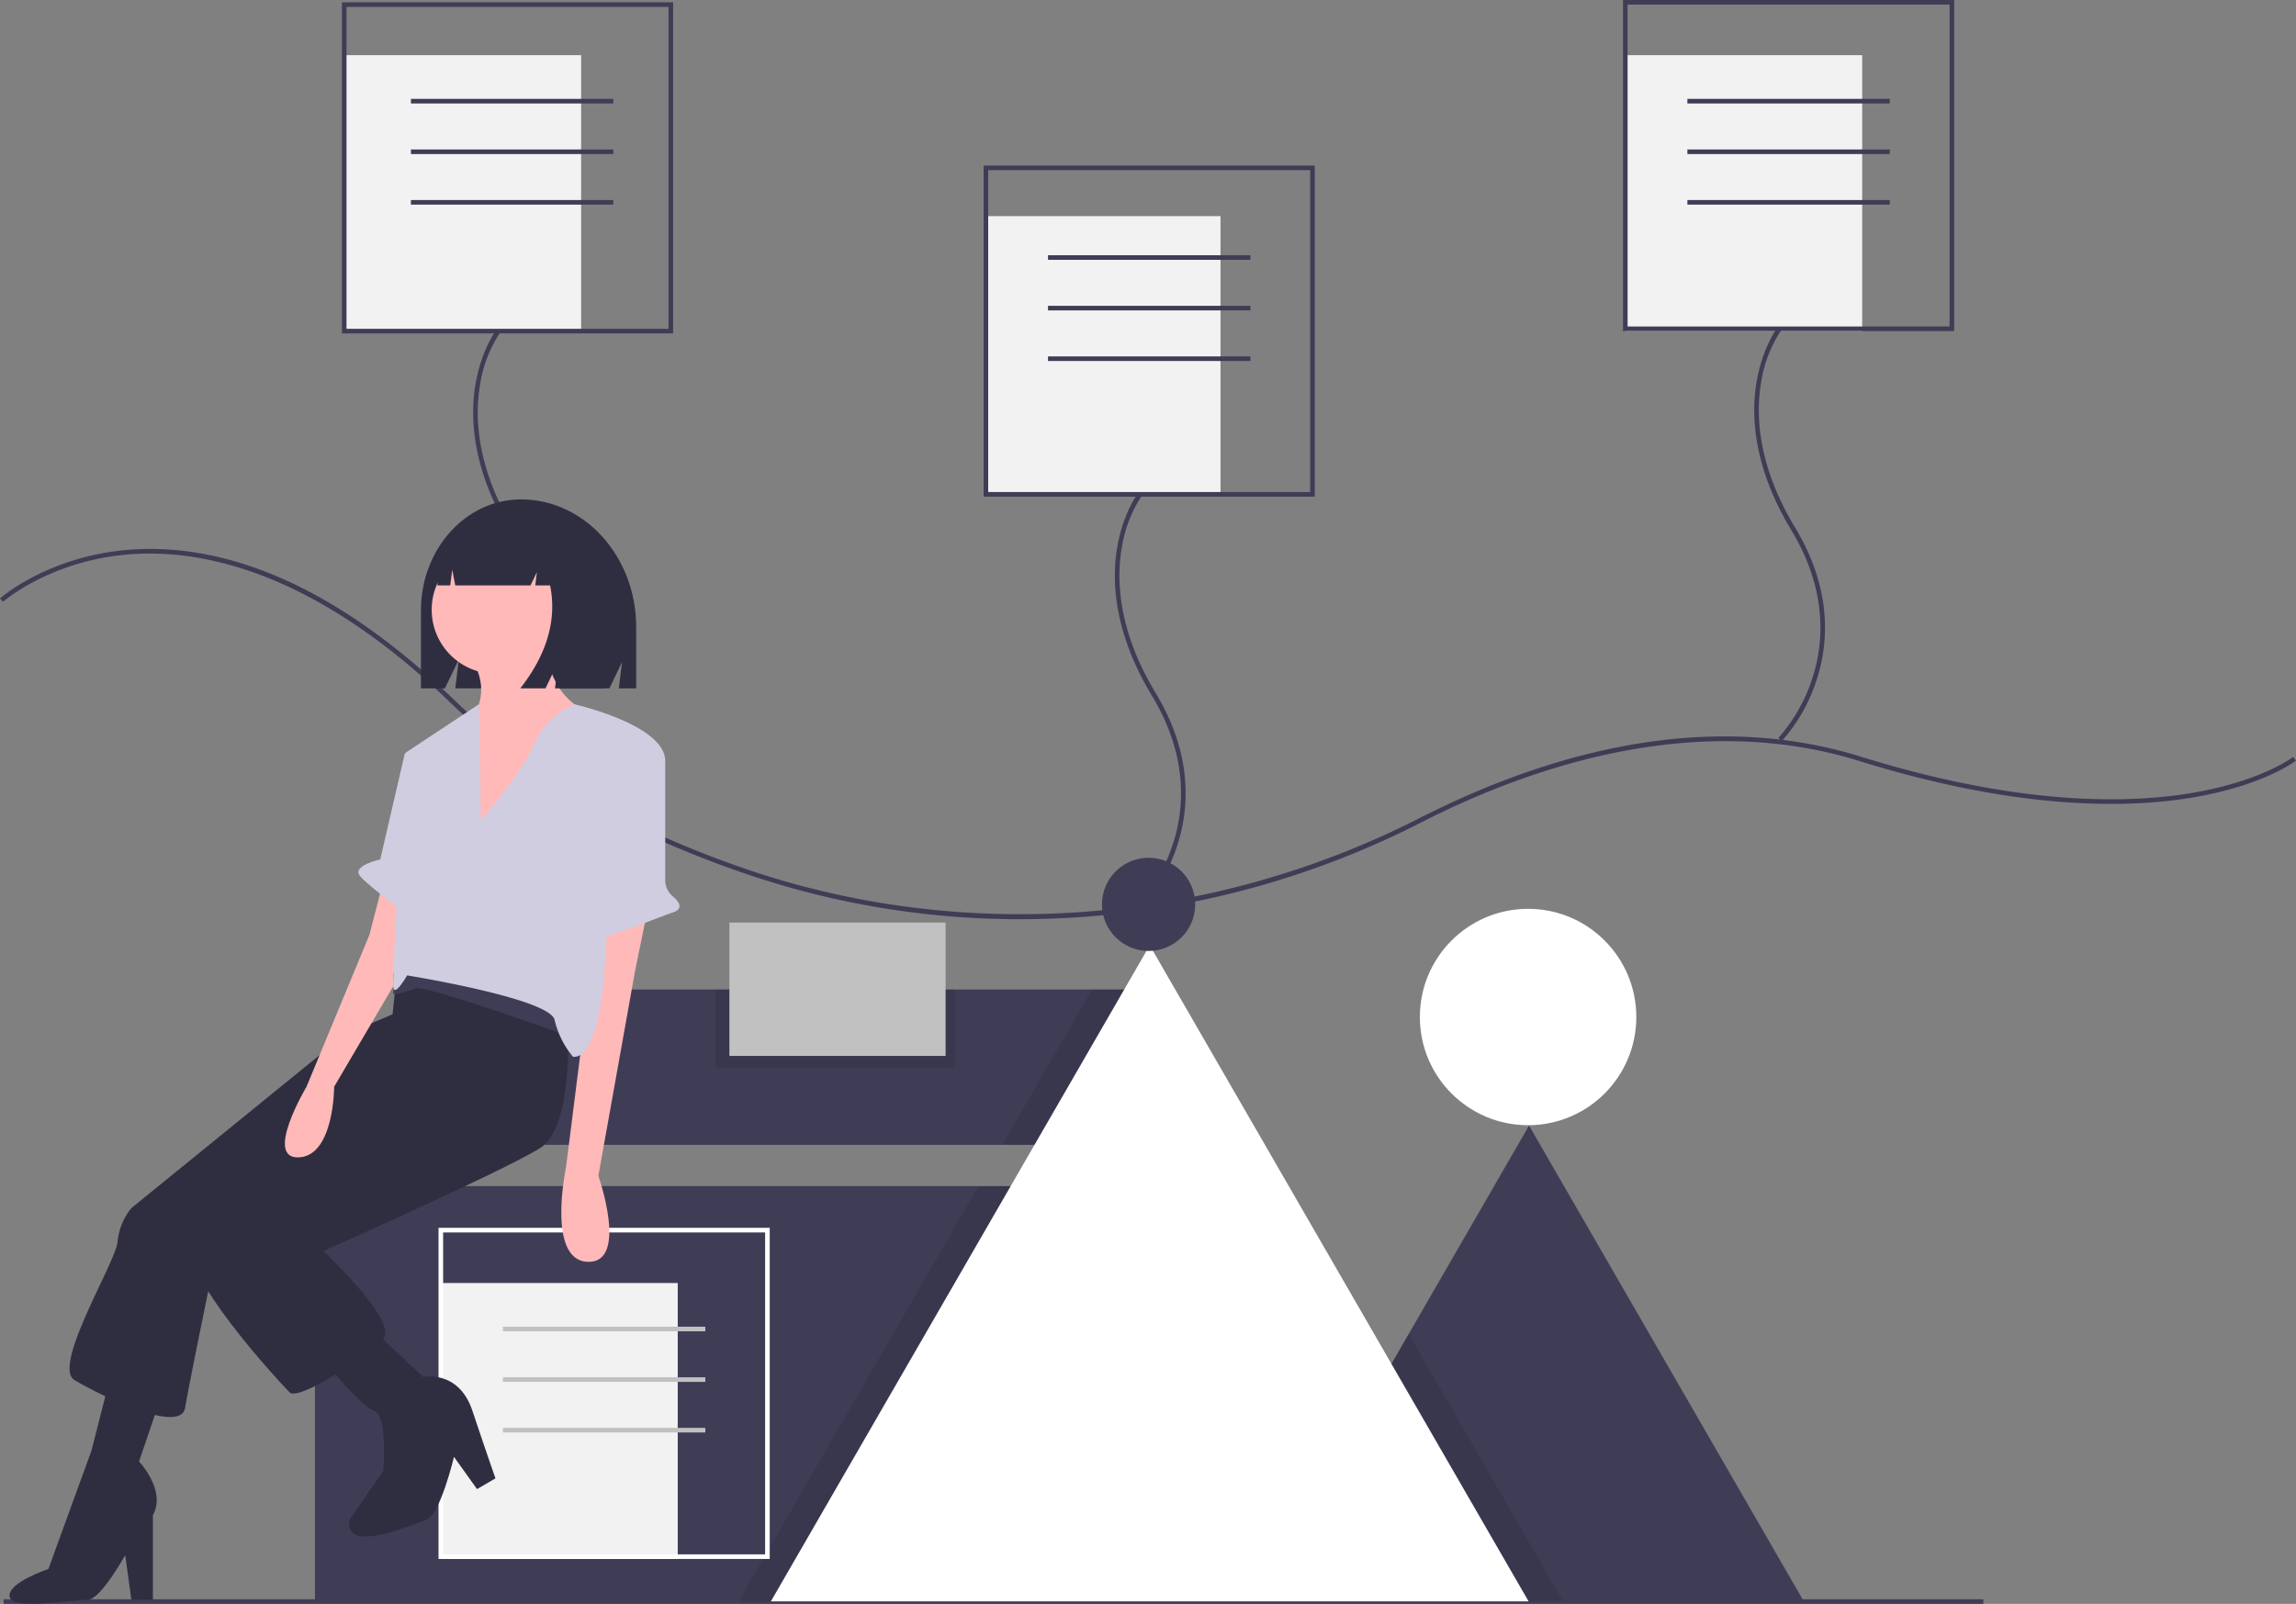
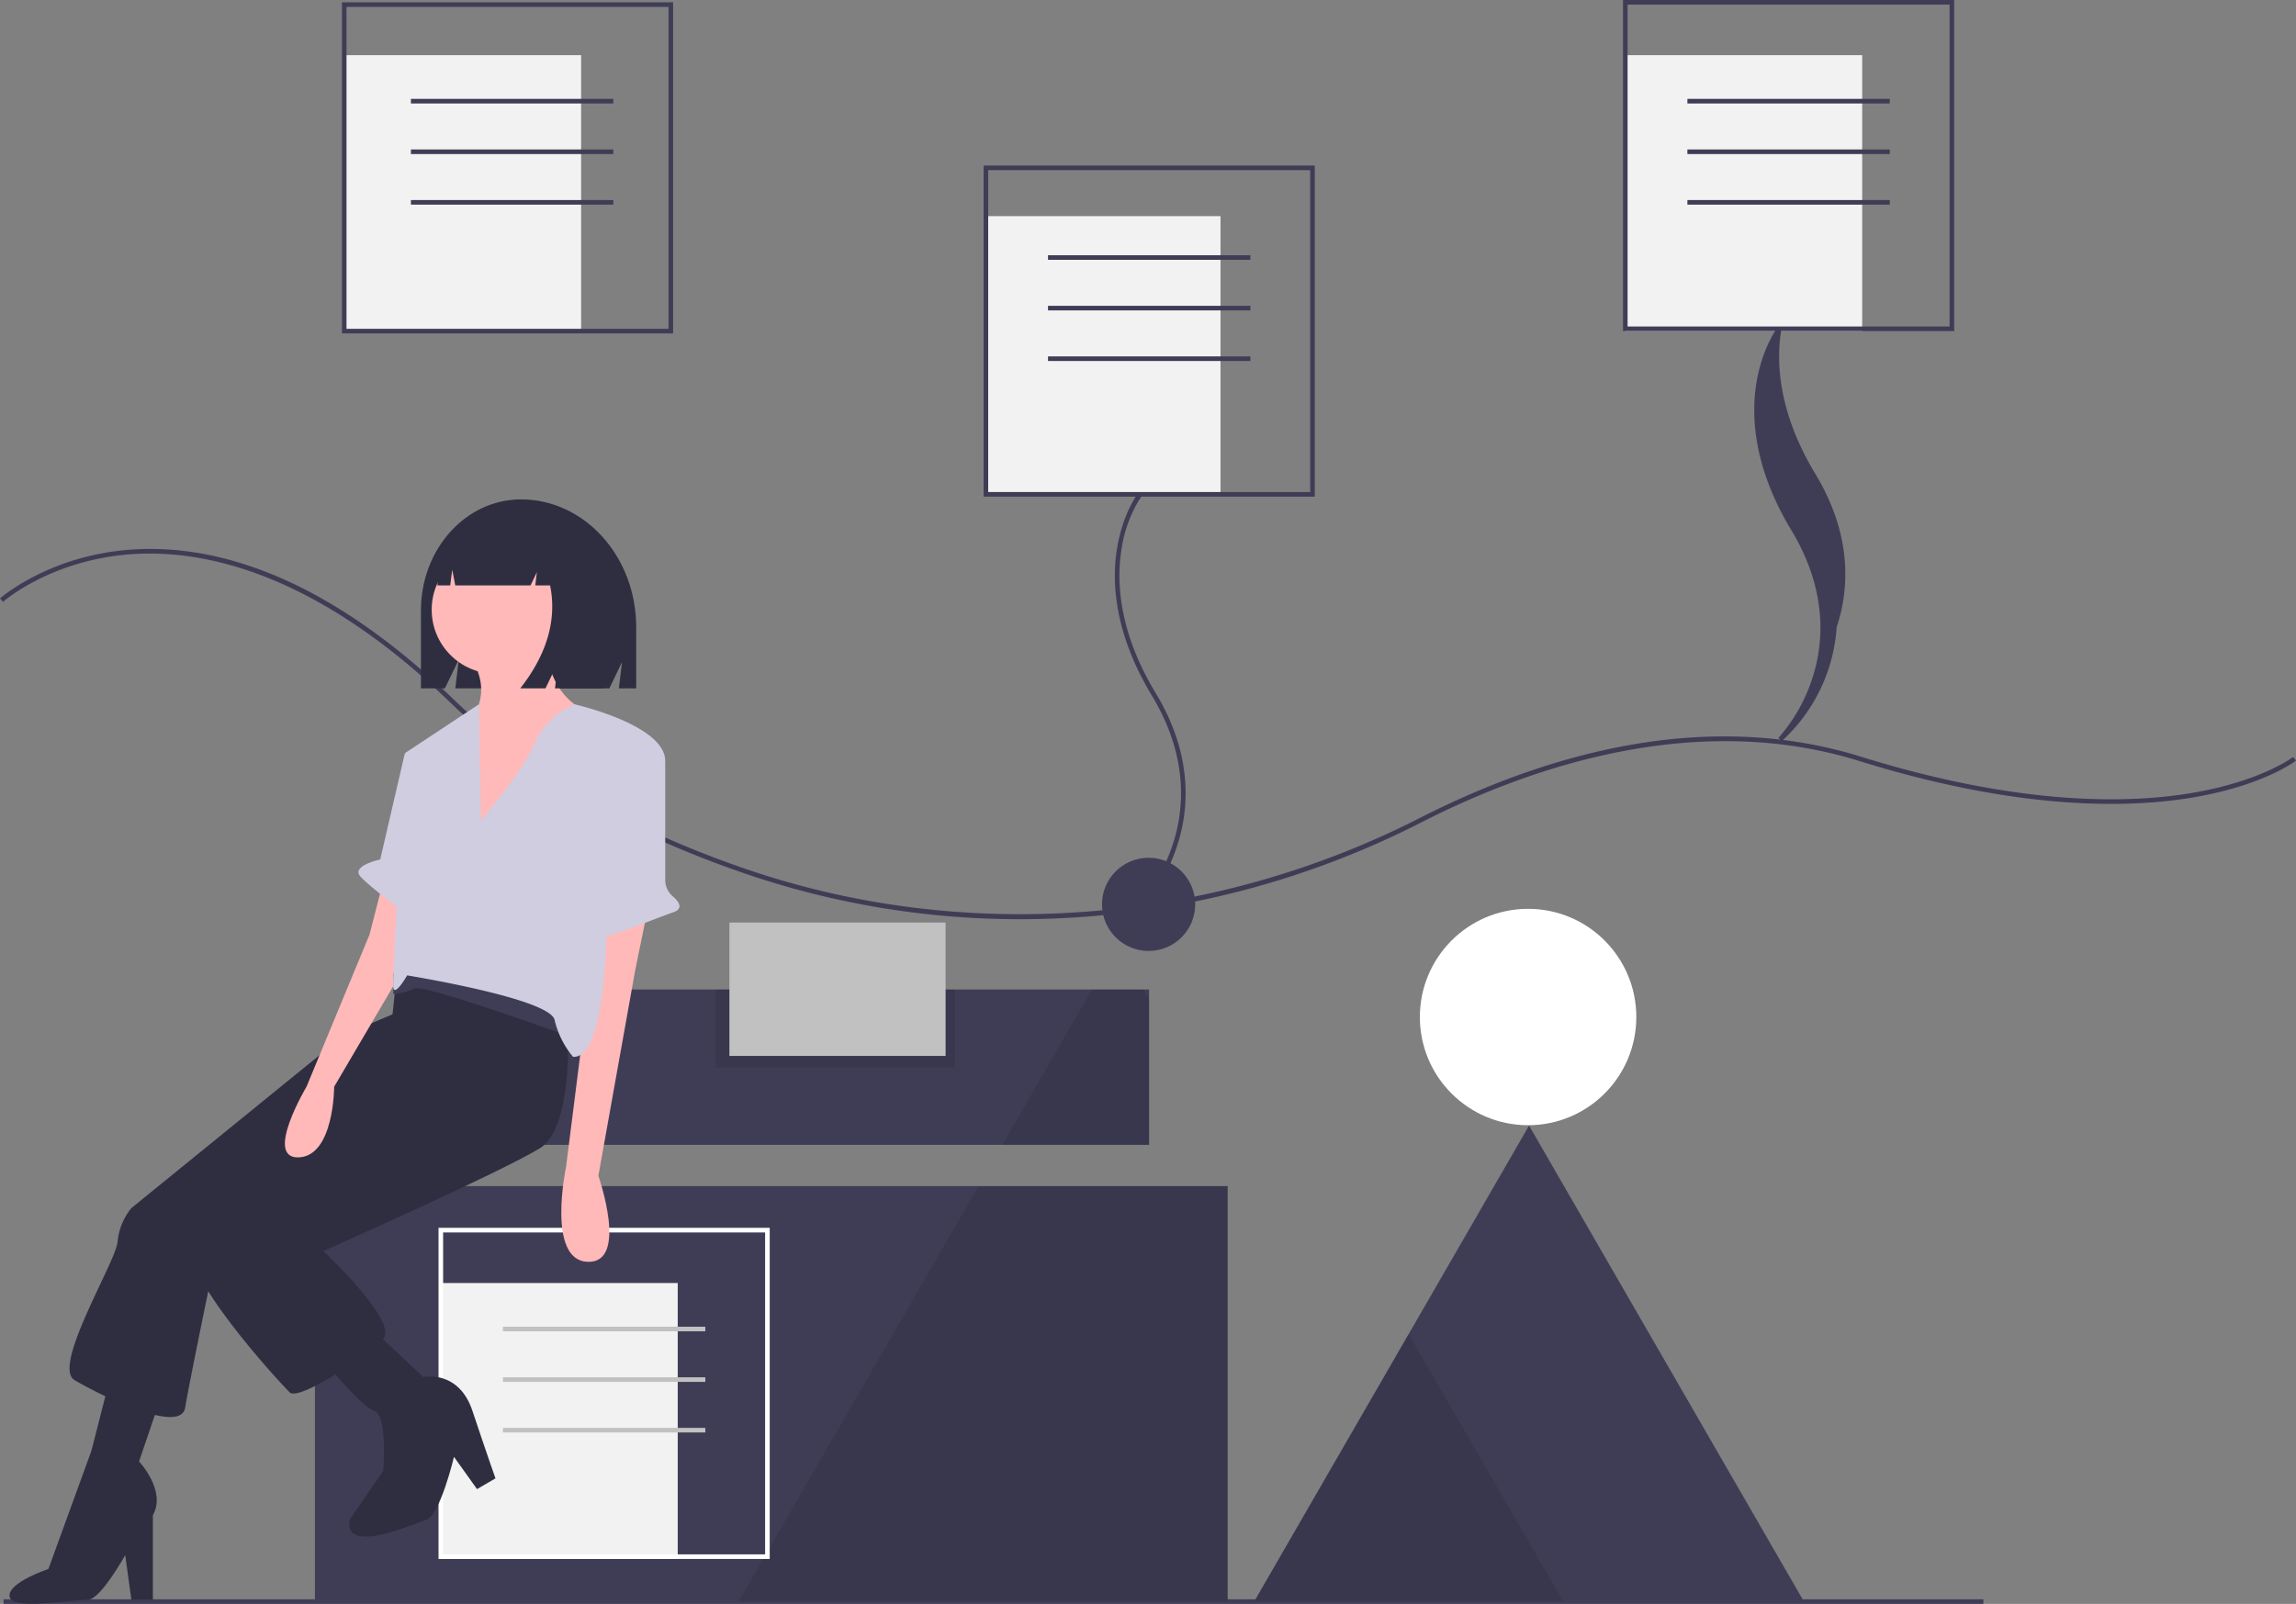
<svg xmlns="http://www.w3.org/2000/svg" width="587" height="410.167" viewBox="0 0 587 410.167">
  <rect x="0" y="0" width="587" height="410.167" fill="#808080" stroke="none" />
  <g transform="translate(0 0)">
    <rect width="60.565" height="70.561" transform="translate(88.006 14.112)" fill="#f2f2f2" />
    <rect width="60.565" height="70.561" transform="translate(251.473 55.273)" fill="#f2f2f2" />
    <rect width="60.565" height="70.561" transform="translate(415.528 14.112)" fill="#f2f2f2" />
    <rect width="159.345" height="39.732" transform="translate(134.431 253.042)" fill="#3f3d56" />
    <path d="M685.831,611.113H545.438l39.426-68.286,30.771-53.3Z" transform="translate(-224.715 -201.681)" fill="#3f3d56" />
    <rect width="233.346" height="106.136" transform="translate(80.521 303.325)" fill="#3f3d56" />
    <circle cx="27.669" cy="27.669" r="27.669" transform="translate(363.005 232.417)" fill="#fff" />
    <rect width="506.153" height="1.176" transform="translate(0.92 408.991)" fill="#3f3d56" />
    <path d="M473.319,433v37.068H435.8L458.73,430.34h13.054Z" transform="translate(-179.544 -177.296)" opacity="0.1" />
    <path d="M446.21,515.85V621.986H321.228l.118-.206L382.5,515.85Z" transform="translate(-132.343 -212.525)" opacity="0.1" />
    <path d="M624.29,648.456H545.438l39.426-68.286,1.764,3.052Z" transform="translate(-224.715 -239.024)" opacity="0.1" />
-     <path d="M528.894,578.9H335.168l.153-.265,63.534-110.046,33.176-57.466,59.148,102.455,37.662,65.234Z" transform="translate(-138.086 -169.377)" fill="#fff" />
    <circle cx="11.918" cy="11.918" r="11.918" transform="translate(281.735 219.356)" fill="#3f3d56" />
    <path d="M361.6,434.647a216.4,216.4,0,0,1-70.986-11.916c-30.607-10.582-55.681-25.179-74.526-43.384-35.646-34.437-64.87-39.627-83.106-37.918-19.74,1.851-31.23,11.959-31.343,12.061l-.785-.875c.116-.1,11.843-10.442,31.943-12.349,11.787-1.118,24.113.83,36.637,5.79,15.618,6.186,31.59,17.1,47.472,32.446,18.72,18.086,43.649,32.593,74.093,43.119,55.889,19.323,118.878,14.645,172.815-12.836,17.859-9.1,35.509-15.31,52.461-18.46,21.376-3.973,41.649-3.051,60.259,2.739,40.9,12.723,68.829,12.048,85.06,9.243,17.513-3.027,25.46-9.085,25.538-9.146l.722.928c-.329.256-8.259,6.3-26.06,9.377-16.36,2.828-44.493,3.513-85.609-9.279-41.632-12.951-83.8,1.359-111.837,15.646a225.724,225.724,0,0,1-85.636,24.158Q370.13,434.646,361.6,434.647Z" transform="translate(-100.859 -199.58)" fill="#3f3d56" />
-     <path d="M313.6,350.433l-.842-.821a42.988,42.988,0,0,0,8.621-15.083c2.861-8.61,4.259-22.209-5.332-38.093-9.813-16.252-10.254-29.453-8.9-37.665,1.477-8.936,5.246-13.944,5.405-14.153l.935.714a33.278,33.278,0,0,0-5.191,13.7c-1.309,8-.852,20.884,8.755,36.8,9.836,16.291,8.379,30.267,5.425,39.122A43.316,43.316,0,0,1,313.6,350.433Z" transform="translate(-185.616 -160.301)" fill="#3f3d56" />
    <path d="M334.2,186.9H249.527V102.224H334.2Zm-83.5-1.176h82.321V103.4H250.7Z" transform="translate(-162.109 -101.636)" fill="#3f3d56" />
    <path d="M592.6,421.432l-.842-.821a43,43,0,0,0,8.621-15.083c2.861-8.611,4.258-22.209-5.332-38.093-9.812-16.252-10.254-29.453-8.9-37.665,1.477-8.936,5.245-13.944,5.405-14.153l.934.714a33.287,33.287,0,0,0-5.191,13.7c-1.309,8-.852,20.884,8.755,36.8,9.836,16.291,8.378,30.267,5.424,39.122A43.313,43.313,0,0,1,592.6,421.432Z" transform="translate(-300.561 -189.552)" fill="#3f3d56" />
    <path d="M613.2,257.9H528.527V173.224H613.2Zm-83.5-1.176h82.321V174.4H529.7Z" transform="translate(-277.054 -130.888)" fill="#3f3d56" />
-     <path d="M870.6,349.433l-.842-.821a42.992,42.992,0,0,0,8.621-15.083c2.861-8.61,4.259-22.209-5.332-38.093-9.812-16.252-10.254-29.453-8.9-37.665,1.477-8.936,5.245-13.944,5.405-14.153l.934.714a33.286,33.286,0,0,0-5.191,13.7c-1.309,8-.852,20.884,8.755,36.8,9.836,16.291,8.378,30.267,5.424,39.122A43.321,43.321,0,0,1,870.6,349.433Z" transform="translate(-415.094 -159.889)" fill="#3f3d56" />
+     <path d="M870.6,349.433l-.842-.821a42.992,42.992,0,0,0,8.621-15.083c2.861-8.61,4.259-22.209-5.332-38.093-9.812-16.252-10.254-29.453-8.9-37.665,1.477-8.936,5.245-13.944,5.405-14.153l.934.714c-1.309,8-.852,20.884,8.755,36.8,9.836,16.291,8.378,30.267,5.424,39.122A43.321,43.321,0,0,1,870.6,349.433Z" transform="translate(-415.094 -159.889)" fill="#3f3d56" />
    <path d="M891.2,185.9H806.527V101.224H891.2Zm-83.5-1.176h82.321V102.4H807.7Z" transform="translate(-391.587 -101.224)" fill="#3f3d56" />
    <rect width="51.745" height="1.176" transform="translate(105.059 25.284)" fill="#3f3d56" />
    <rect width="51.745" height="1.176" transform="translate(105.059 38.221)" fill="#3f3d56" />
    <rect width="51.745" height="1.176" transform="translate(105.059 51.157)" fill="#3f3d56" />
    <rect width="51.745" height="1.176" transform="translate(267.937 65.269)" fill="#3f3d56" />
    <rect width="51.745" height="1.176" transform="translate(267.937 78.205)" fill="#3f3d56" />
    <rect width="51.745" height="1.176" transform="translate(267.937 91.142)" fill="#3f3d56" />
    <rect width="51.745" height="1.176" transform="translate(431.404 25.284)" fill="#3f3d56" />
    <rect width="51.745" height="1.176" transform="translate(431.404 38.221)" fill="#3f3d56" />
    <rect width="51.745" height="1.176" transform="translate(431.404 51.157)" fill="#3f3d56" />
    <rect width="60.565" height="70.561" transform="translate(112.703 328.11)" fill="#f2f2f2" />
    <path d="M376.2,719.9H291.527V635.224H376.2Zm-83.5-1.176h82.321V636.4H292.7Z" transform="translate(-179.412 -321.227)" fill="#fff" />
    <rect width="51.745" height="1.176" transform="translate(128.579 339.282)" fill="#c1c1c1" />
    <rect width="51.745" height="1.176" transform="translate(128.579 352.218)" fill="#c1c1c1" />
    <rect width="51.745" height="1.176" transform="translate(128.579 365.154)" fill="#c1c1c1" />
    <path d="M309.47,318.411h0c-14.131,0-25.587,12.713-25.587,28.4v19.925h6.128l3.548-7.382-.887,7.382H332.06l3.225-6.711-.806,6.711h4.435V351.087C338.913,333.04,325.731,318.411,309.47,318.411Z" transform="translate(-176.263 -190.703)" fill="#2f2e41" />
    <path d="M217.21,539.8l-15.71,6.677-54.592,44.381a16.068,16.068,0,0,0-3.535,8.641c-.393,5.106-16.888,31.813-11,35.347s27.1,14.139,28.278,7.07,7.462-37.311,7.462-37.311l52.628-47.13Z" transform="translate(-113.32 -281.912)" fill="#2f2e41" />
    <path d="M144.785,702.338l-6.677,19.637s7.069,7.462,3.535,13.746v21.6h-5.5l-1.571-11.39s-6.263,11.246-9.426,11.39c-6.631.3-19.763,2.66-20.155-.874s9.944-6.981,9.944-6.981l11-30.242,4.713-18.459Z" transform="translate(-102.557 -348.23)" fill="#2f2e41" />
    <path d="M279.4,517.9s3.535,34.562-6.677,40.846-55.377,26.314-55.377,26.314,19.245,18.066,15.317,22.387-21.6,16.1-23.958,13.746-28.671-30.634-25.529-39.668,46.737-38.489,46.737-38.489l5.106-18.459,1.571-14.924,16.5-10.6Z" transform="translate(-134.666 -265.126)" fill="#2f2e41" />
    <circle cx="16.373" cy="16.373" r="16.373" transform="translate(110.368 139.564)" fill="#ffb9b9" />
    <path d="M324.777,377.824s-.785,14.924,11.39,19.637-30.242,35.347-30.242,35.347V398.639s5.5-5.891,0-14.924Z" transform="translate(-185.344 -215.181)" fill="#ffb9b9" />
    <path d="M366.957,497.049l-3.142,15.317-9.426,52.628s7.855,22.387-2.749,21.994-5.5-24.35-5.5-24.35l5.5-43.6V502.155Z" transform="translate(-201.407 -264.3)" fill="#ffb9b9" />
    <path d="M249.889,484.358,246.354,498.1l-16.1,38.882s-11,18.459-1.964,18.066,9.033-18.066,9.033-18.066l18.459-31.42V487.893Z" transform="translate(-151.891 -259.072)" fill="#ffb9b9" />
    <path d="M254.038,679.393,267,691.568s9.033-1.964,12.568,8.641,5.891,17.281,5.891,17.281l-4.713,2.749-5.891-8.248s-3.535,14.924-7.069,16.1-21.208,9.033-19.637,0l8.64-12.568s1.178-14.139-2.356-15.317-12.961-12.961-12.961-12.961Z" transform="translate(-158.789 -339.424)" fill="#2f2e41" />
    <path d="M316.668,538.794s-36.918-13.353-39.275-12.175a17.708,17.708,0,0,1-5.532,1.436l.034-5.363s12.175-4.32,18.852-1.571,27.1,14.925,27.1,14.925Z" transform="translate(-171.31 -273.84)" fill="#3f3d56" />
    <path d="M294.226,437.193s10.6-12.175,13.746-19.637a19.281,19.281,0,0,1,10.193-10.023s23.583,5.31,23.19,14.736-14.924,23.958-14.924,23.958,1.964,52.235-8.64,51.45a22.745,22.745,0,0,1-4.713-9.426c-1.178-5.5-37.7-11.39-37.7-11.39s-3.142,5.5-3.535,3.142,3.142-60.09,3.142-60.09l18.729-12.38Z" transform="translate(-171.289 -227.42)" fill="#d0cde1" />
    <path d="M371.488,425.656l.263.148a5.419,5.419,0,0,1,2.767,4.726l0,29.147a5.461,5.461,0,0,0,1.943,4.156c1.513,1.287,2.916,3.141.021,4.106-4.713,1.571-23.172,9.426-23.565,6.677s-1.178-5.891,0-5.891c.922,0,6.418-28.163,10.834-40.2a5.419,5.419,0,0,1,7.741-2.864Z" transform="translate(-204.446 -234.601)" fill="#d0cde1" />
    <path d="M274.066,426.249l-5.5,1.571-6.284,27.1s-7.462,1.571-5.106,4.32,12.175,9.819,12.175,9.819Z" transform="translate(-165.071 -235.131)" fill="#d0cde1" />
    <path d="M319.71,327.928a13.419,13.419,0,0,0-10.588-5.4h-.5c-9.686,0-17.537,8.764-17.537,19.575h3.245l.524-3.989.768,3.989h19.248l1.613-3.375-.4,3.375h3.787q2.65,13.163-7.617,26.326h6.45l3.225-6.75-.806,6.75h12.3l2.419-15.525C335.832,341.273,329.076,331.414,319.71,327.928Z" transform="translate(-179.229 -192.398)" fill="#2f2e41" />
    <rect width="61.153" height="19.934" transform="translate(182.954 253.042)" opacity="0.1" />
    <rect width="55.273" height="34.105" transform="translate(186.482 235.931)" fill="#c1c1c1" />
  </g>
</svg>